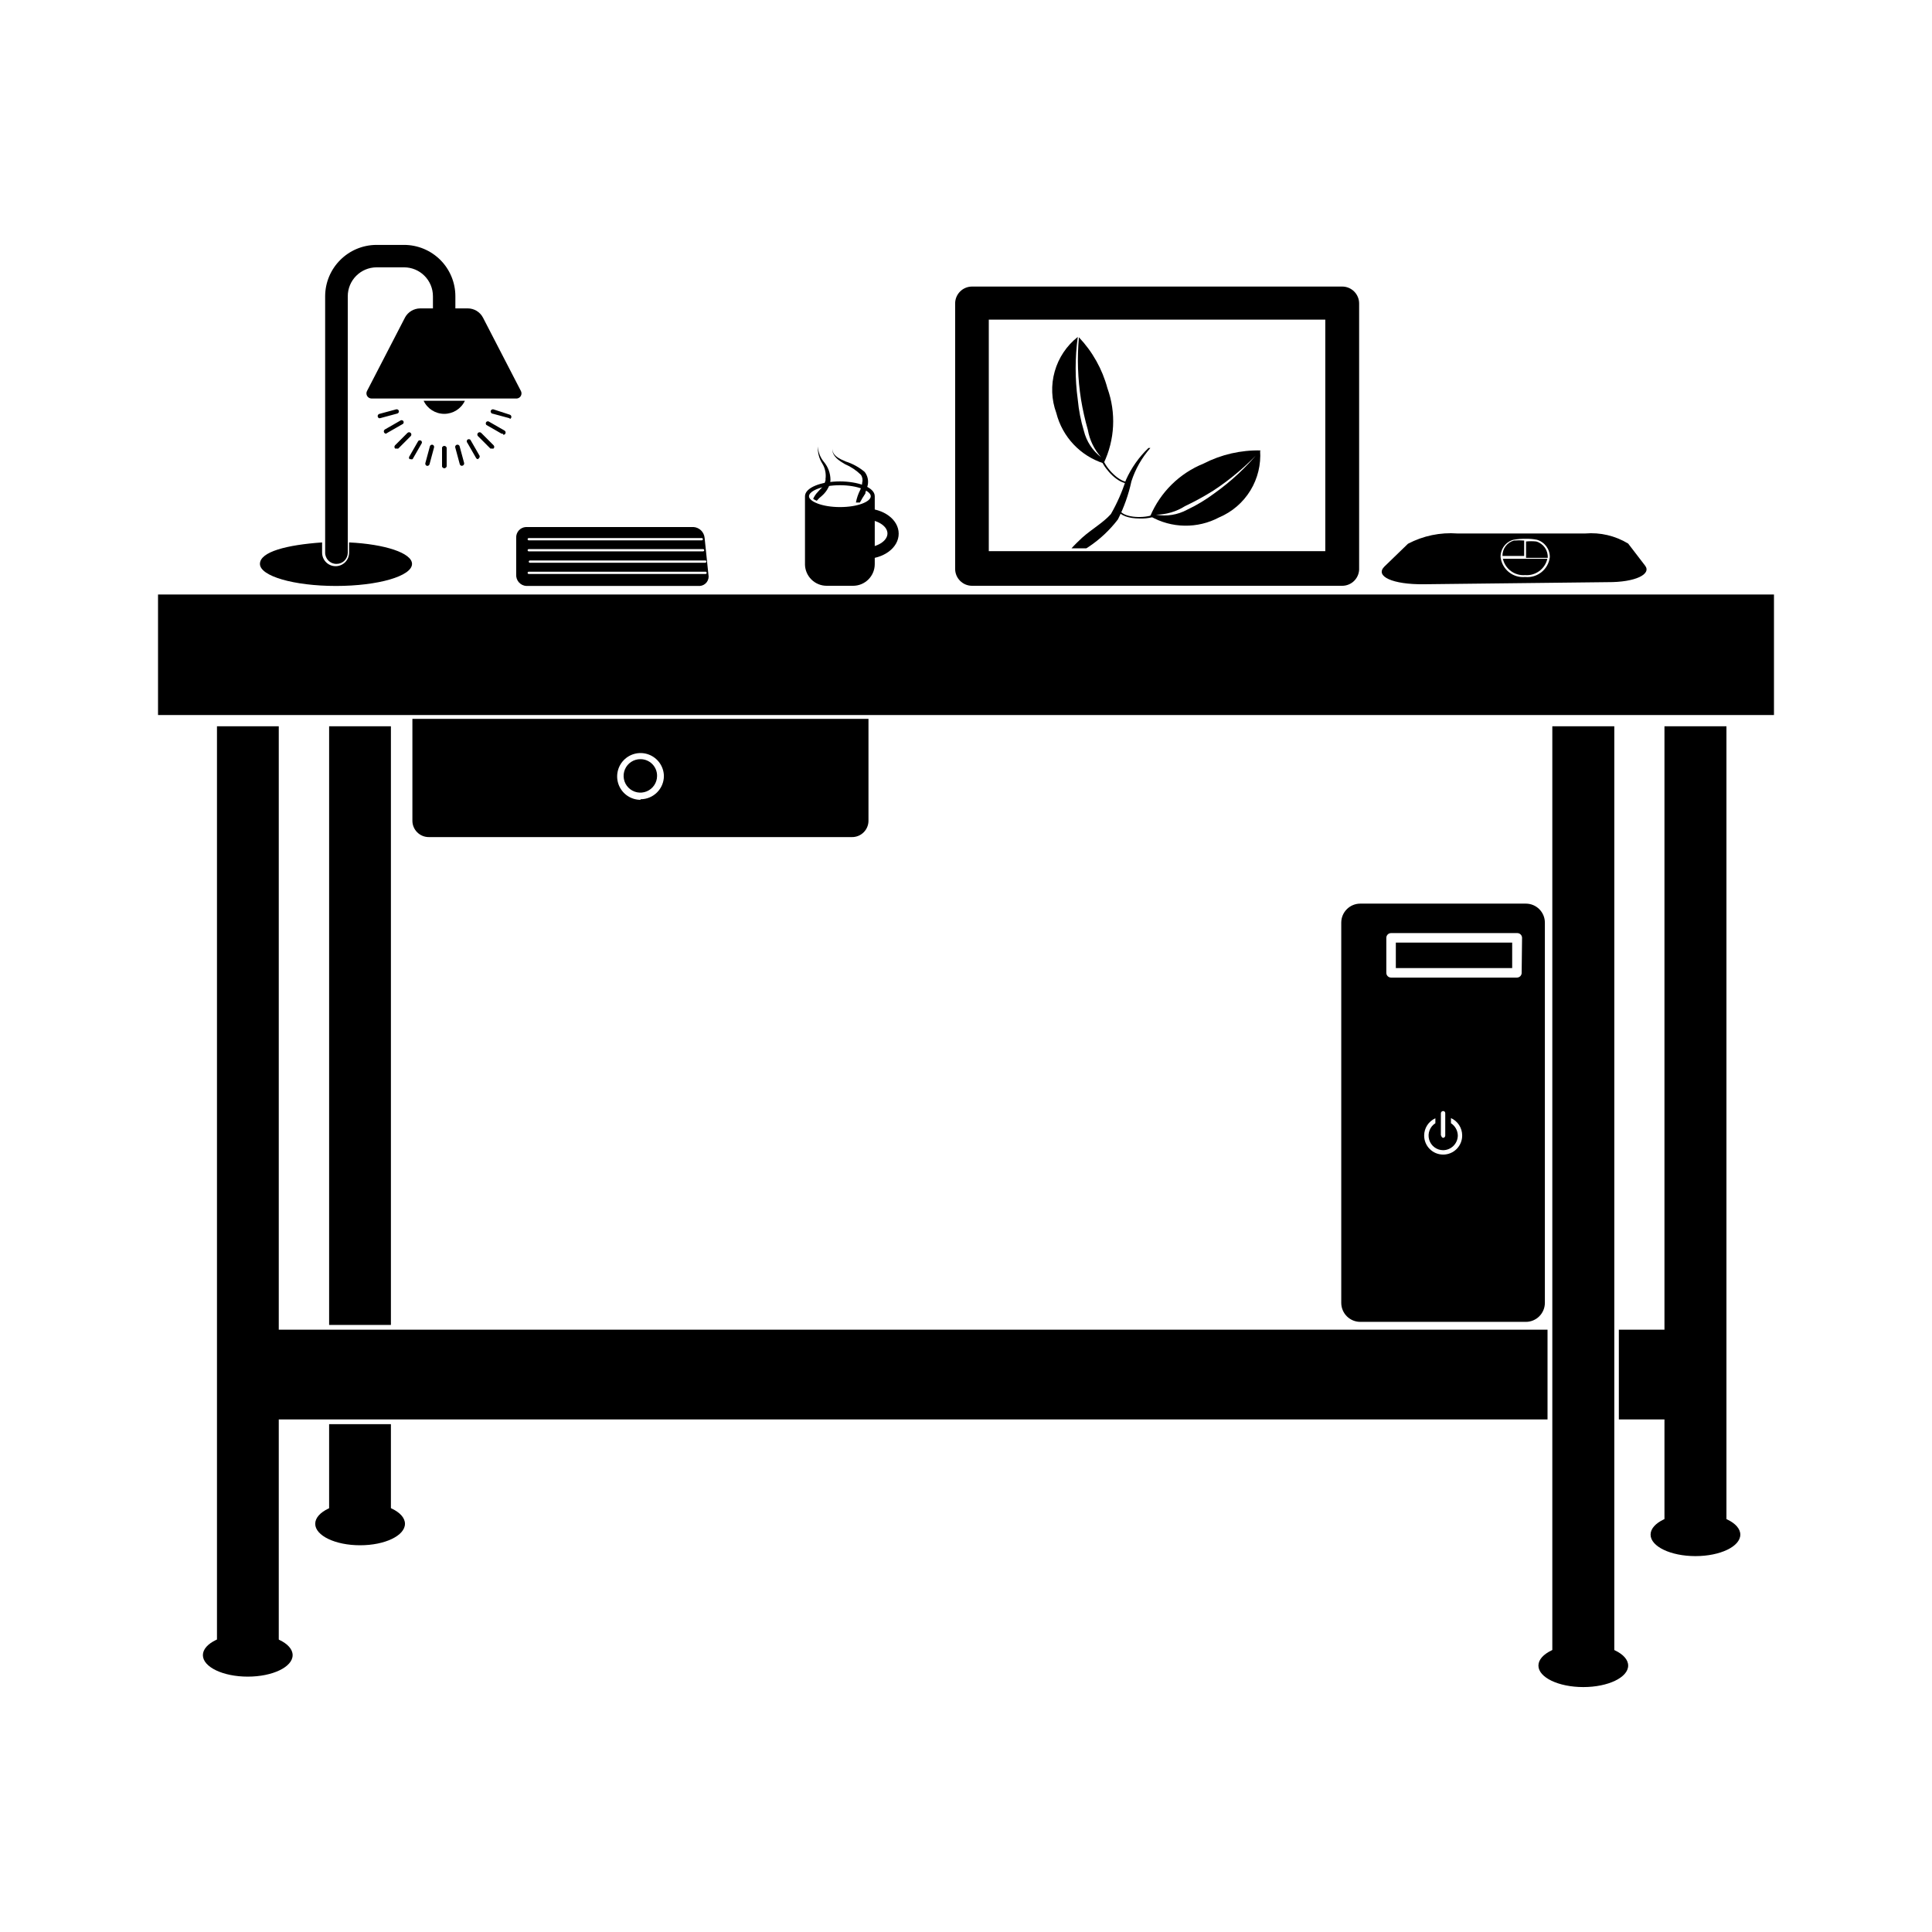
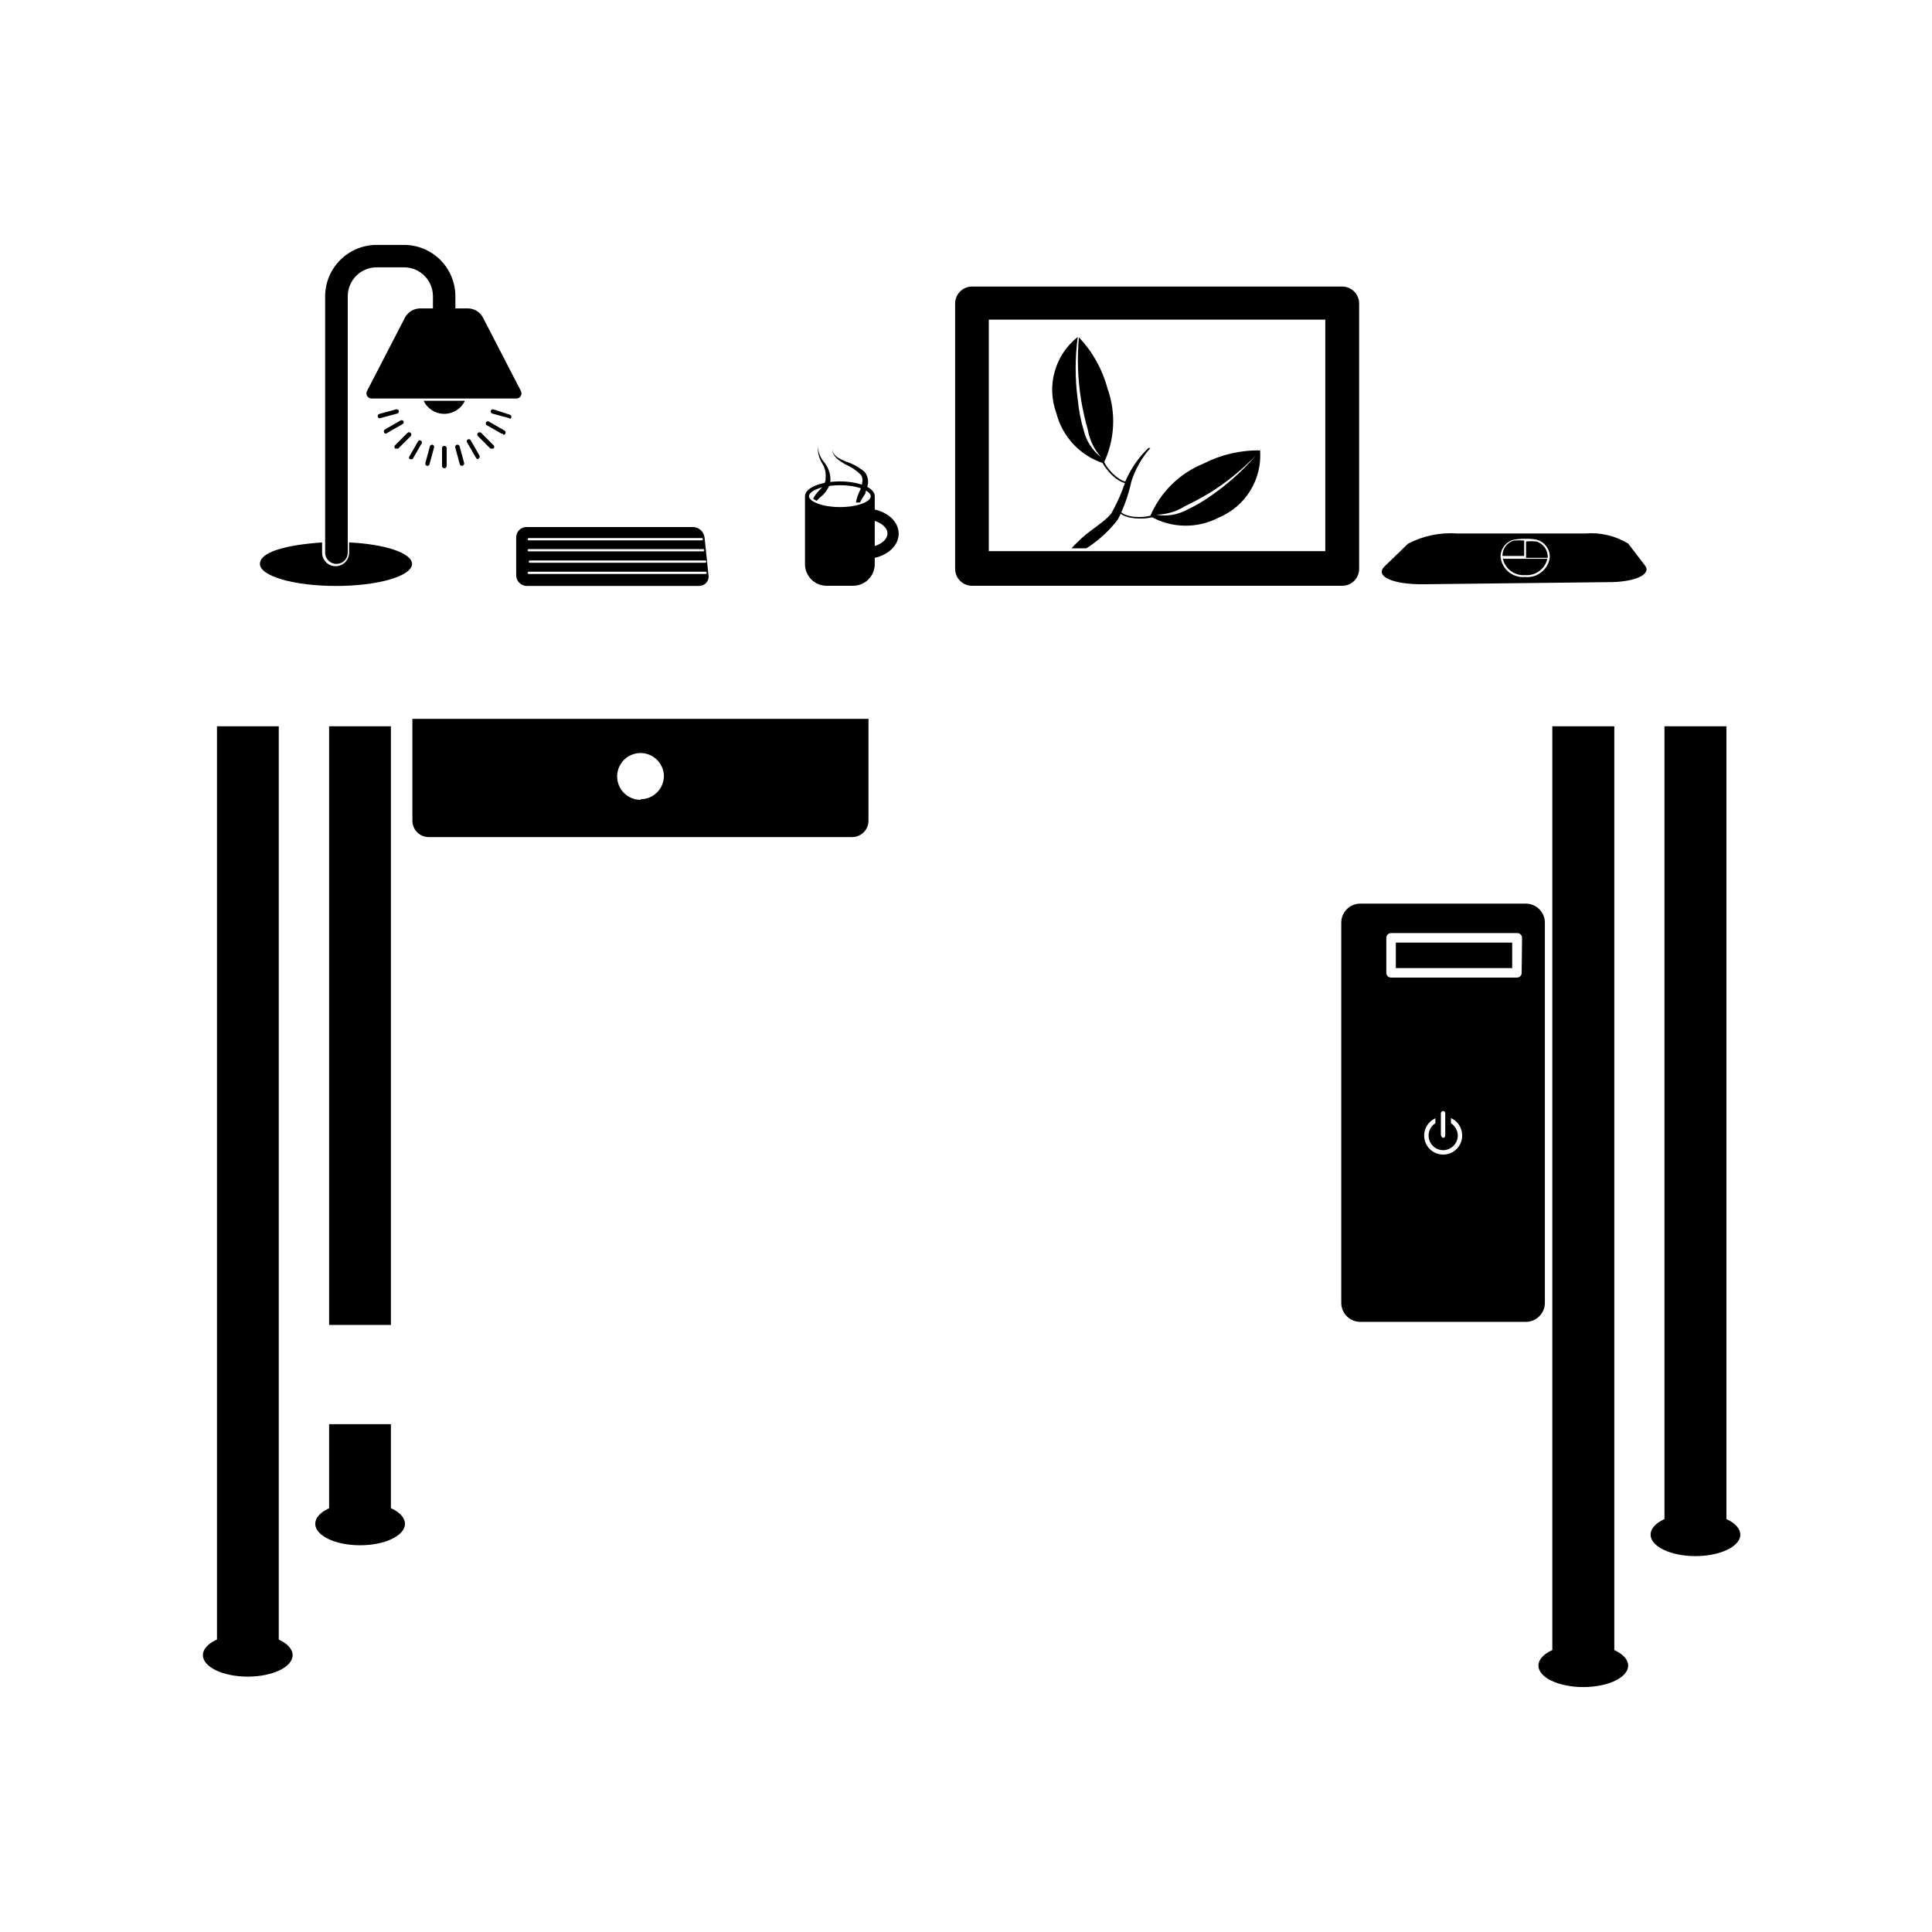
<svg xmlns="http://www.w3.org/2000/svg" fill="#000000" width="800px" height="800px" version="1.1" viewBox="144 144 512 512">
  <g>
-     <path d="m318.13 349.62c0 1.797-1.086 3.418-2.75 4.102-1.66 0.684-3.57 0.293-4.836-0.984s-1.629-3.195-0.93-4.848c0.703-1.656 2.336-2.723 4.133-2.703 1.172 0 2.293 0.469 3.117 1.301 0.824 0.836 1.281 1.961 1.266 3.133z" />
    <path d="m253.29 334.5v26.953c-0.012 1.168 0.445 2.289 1.27 3.113 0.824 0.824 1.945 1.285 3.113 1.27h112.1c1.168 0.016 2.289-0.445 3.113-1.27 0.828-0.824 1.285-1.945 1.27-3.113v-26.953zm60.457 21.461c-2.492 0-4.742-1.492-5.711-3.793-0.965-2.297-0.461-4.949 1.277-6.731 1.742-1.785 4.383-2.352 6.703-1.441 2.32 0.914 3.867 3.125 3.926 5.617 0 3.422-2.773 6.195-6.195 6.195z" />
    <path d="m201.5 336.47h16.375v246.16h-16.375z" />
    <path d="m231.22 336.47h16.375v158.65h-16.375z" />
    <path d="m231.22 521.42h16.375v24.684c0 0.836-0.68 1.512-1.512 1.512h-13.352c-0.836 0-1.512-0.676-1.512-1.512z" />
    <path d="m555.38 336.47h16.426v248.98h-16.426z" />
    <path d="m585.1 336.47h16.426v214.22h-16.426z" />
-     <path d="m185.88 301.55h428.24v31.941h-428.24z" />
    <path d="m251.32 547.82c0 3.144-5.324 5.691-11.891 5.691s-11.891-2.547-11.891-5.691c0-3.144 5.324-5.691 11.891-5.691s11.891 2.547 11.891 5.691" />
    <path d="m221.55 582.63c0 3.144-5.324 5.695-11.891 5.695s-11.891-2.551-11.891-5.695c0-3.144 5.324-5.691 11.891-5.691s11.891 2.547 11.891 5.691" />
    <path d="m605.2 550.69c0 3.144-5.324 5.695-11.891 5.695s-11.887-2.551-11.887-5.695 5.32-5.691 11.887-5.691 11.891 2.547 11.891 5.691" />
    <path d="m575.48 585.4c0 3.141-5.324 5.691-11.891 5.691-6.566 0-11.891-2.551-11.891-5.691 0-3.144 5.324-5.695 11.891-5.695 6.566 0 11.891 2.551 11.891 5.695" />
    <path d="m233.14 293.44c-1.641 0-2.973-1.328-2.973-2.973v-67.961c0.027-7.504 6.102-13.578 13.602-13.605h7.309c3.606 0 7.066 1.434 9.617 3.984 2.551 2.551 3.984 6.012 3.984 9.621v8.566-0.004c0 1.641-1.332 2.973-2.973 2.973s-2.973-1.332-2.973-2.973v-8.566 0.004c0-4.231-3.43-7.66-7.656-7.66h-7.258c-4.227 0-7.656 3.43-7.656 7.66v68.016-0.004c-0.016 0.789-0.34 1.539-0.906 2.09-0.566 0.547-1.328 0.848-2.117 0.832z" />
    <path d="m281 249.61h-38.543c-0.469-0.004-0.902-0.25-1.148-0.648-0.246-0.398-0.27-0.898-0.059-1.316l10.078-19.496-0.004-0.004c0.805-1.477 2.348-2.402 4.031-2.418h12.594c1.691-0.008 3.242 0.926 4.031 2.418l10.078 19.496v0.004c0.199 0.395 0.191 0.863-0.02 1.258-0.211 0.391-0.598 0.652-1.039 0.707z" />
    <path d="m261.75 268.05c-0.336 0-0.605-0.27-0.605-0.605v-4.637 0.004c0-0.336 0.27-0.605 0.605-0.605 0.332 0 0.605 0.27 0.605 0.605v4.637-0.004c0 0.336-0.273 0.605-0.605 0.605z" />
    <path d="m261.75 268.05c-0.336 0-0.605-0.27-0.605-0.605v-4.637 0.004c0-0.336 0.27-0.605 0.605-0.605 0.332 0 0.605 0.27 0.605 0.605v4.637-0.004c0 0.336-0.273 0.605-0.605 0.605z" />
    <path d="m257.12 267.45c-0.293-0.094-0.469-0.402-0.402-0.703l1.211-4.484c0.094-0.297 0.398-0.473 0.703-0.402 0.297 0.094 0.473 0.398 0.402 0.703l-1.211 4.484h0.004c-0.098 0.297-0.402 0.469-0.707 0.402z" />
    <path d="m252.84 265.68h-0.301c-0.207-0.23-0.207-0.578 0-0.809l2.316-4.031v0.004c0.23-0.207 0.574-0.207 0.805 0 0.207 0.227 0.207 0.574 0 0.805l-2.316 4.031c-0.16 0.074-0.344 0.074-0.504 0z" />
    <path d="m249.11 262.86c-0.133 0.043-0.273 0.043-0.406 0-0.113-0.113-0.176-0.27-0.176-0.43s0.062-0.316 0.176-0.43l3.273-3.273h0.004c0.113-0.113 0.266-0.18 0.426-0.18s0.316 0.066 0.43 0.18c0.113 0.113 0.176 0.266 0.176 0.43 0 0.16-0.062 0.312-0.176 0.426l-3.273 3.273v0.004c-0.148 0.059-0.309 0.059-0.453 0z" />
    <path d="m246.29 258.93c-0.262-0.016-0.484-0.195-0.551-0.445-0.07-0.254 0.031-0.52 0.25-0.664l4.031-2.316c0.227-0.207 0.574-0.207 0.805 0 0.207 0.227 0.207 0.574 0 0.805l-4.031 2.316z" />
    <path d="m244.52 254.85c-0.258-0.078-0.434-0.312-0.434-0.578 0-0.27 0.176-0.504 0.434-0.582l4.484-1.211v0.004c0.305-0.07 0.609 0.105 0.703 0.402 0.066 0.305-0.105 0.609-0.402 0.703l-4.484 1.211z" />
    <path d="m266.39 267.45c-0.262-0.012-0.488-0.195-0.551-0.453l-1.211-4.484c-0.035-0.297 0.156-0.578 0.449-0.652 0.289-0.078 0.594 0.074 0.711 0.352l1.211 4.484h-0.004c0.066 0.305-0.105 0.609-0.402 0.703z" />
    <path d="m270.67 265.68c-0.211-0.008-0.402-0.121-0.504-0.305l-2.316-4.031-0.004 0.004c-0.203-0.23-0.203-0.578 0-0.809 0.23-0.203 0.578-0.203 0.809 0l2.316 4.031c0.207 0.23 0.207 0.578 0 0.805z" />
    <path d="m274.35 262.86c-0.129 0.043-0.273 0.043-0.402 0l-3.273-3.273v-0.004c-0.113-0.113-0.18-0.266-0.18-0.426 0-0.164 0.066-0.316 0.18-0.43s0.266-0.18 0.426-0.18 0.316 0.066 0.43 0.18l3.273 3.273c0.113 0.113 0.18 0.27 0.18 0.43s-0.066 0.316-0.18 0.43c-0.145 0.059-0.309 0.059-0.453 0z" />
    <path d="m277.22 258.93h-0.301l-4.031-2.316v-0.004c-0.203-0.227-0.203-0.574 0-0.805 0.23-0.207 0.578-0.207 0.809 0l4.031 2.316h-0.004c0.219 0.145 0.32 0.414 0.25 0.664-0.066 0.254-0.289 0.434-0.551 0.445z" />
    <path d="m279.09 254.85-4.484-1.211c-0.184-0.008-0.352-0.098-0.457-0.246-0.109-0.145-0.145-0.332-0.098-0.508 0.094-0.297 0.402-0.473 0.703-0.402l4.336 1.41c0.254 0.074 0.43 0.312 0.43 0.578 0 0.27-0.176 0.504-0.43 0.578z" />
    <path d="m267.2 250.21c-1 2.117-3.129 3.465-5.469 3.465-2.336 0-4.465-1.348-5.465-3.465z" />
    <path d="m253.19 293.44c0 3.223-8.969 5.844-20.152 5.844s-20.152-2.621-20.152-5.844 7.152-5.039 16.473-5.691v2.719h0.004c0 1.977 1.602 3.578 3.574 3.578 1.977 0 3.578-1.602 3.578-3.578v-2.719c9.523 0.453 16.676 2.82 16.676 5.691z" />
    <path d="m330.73 286.54c-0.145-1.539-1.379-2.754-2.926-2.871h-44.434c-0.723 0.039-1.398 0.363-1.883 0.902-0.48 0.539-0.727 1.25-0.688 1.969v9.676c-0.055 0.762 0.195 1.516 0.695 2.09 0.504 0.578 1.211 0.93 1.977 0.98h45.996c0.73-0.055 1.402-0.426 1.84-1.016 0.434-0.59 0.59-1.34 0.426-2.055zm0.453 6.297v0.004c0 0.078-0.035 0.156-0.09 0.211-0.059 0.059-0.133 0.09-0.215 0.09h-46.449c-0.168 0-0.305-0.137-0.305-0.301 0-0.168 0.137-0.305 0.305-0.305h46.5c0.148 0 0.277 0.105 0.301 0.254zm-47.059-6.246h45.848c0.168 0 0.301 0.137 0.301 0.305 0 0.164-0.133 0.301-0.301 0.301h-45.848c-0.164 0-0.301-0.137-0.301-0.301 0-0.168 0.137-0.305 0.301-0.305zm0 2.922h46.199c0.168 0 0.305 0.137 0.305 0.305 0 0.164-0.137 0.301-0.305 0.301h-46.199c-0.164 0-0.301-0.137-0.301-0.301 0-0.168 0.137-0.305 0.301-0.305zm46.855 6.602h-46.855c-0.164 0-0.301-0.137-0.301-0.301 0-0.168 0.137-0.305 0.301-0.305h46.855c0.168 0 0.301 0.137 0.301 0.305 0 0.164-0.133 0.301-0.301 0.301z" />
-     <path d="m213.59 496.38h340.52v23.781l-340.52-0.004c-6.566 0-11.891-5.324-11.891-11.891s5.324-11.887 11.891-11.887z" />
-     <path d="m597.04 508.27c0 3.164-1.262 6.195-3.5 8.426-2.242 2.231-5.277 3.481-8.441 3.465h-12.09v-23.777h12.09c6.574 0 11.914 5.312 11.941 11.887z" />
    <path d="m499.7 299.24h-98.094c-2.477 0-4.484-2.008-4.484-4.484v-70.332c0-2.477 2.008-4.484 4.484-4.484h98.094c1.188 0 2.328 0.473 3.168 1.312 0.844 0.84 1.316 1.98 1.316 3.172v70.078c0.066 1.234-0.375 2.438-1.223 3.336-0.848 0.895-2.027 1.402-3.262 1.402zm-93.66-9.172h89.176v-61.363h-89.176z" />
    <path d="m477.94 263.37c-3.516 4.324-7.598 8.156-12.141 11.383-2.254 1.684-4.664 3.133-7.207 4.336-2.523 1.363-5.438 1.824-8.262 1.309 2.731-0.02 5.402-0.805 7.711-2.266 2.562-1.215 5.051-2.578 7.453-4.082 4.625-3.027 8.855-6.617 12.598-10.68-5.25-0.121-10.445 1.074-15.113 3.473-6.394 2.582-11.488 7.606-14.16 13.957 5.641 3.242 12.547 3.356 18.289 0.301 3.434-1.453 6.324-3.945 8.266-7.125 1.941-3.18 2.84-6.891 2.566-10.605z" />
    <path d="m445.89 281.4c-2.57 0-5.039-0.707-5.742-2.266h0.555c0.805 1.914 5.691 2.367 8.766 1.359v0.555c-1.168 0.293-2.375 0.414-3.578 0.352z" />
    <path d="m437.48 246.89c-1.355-5.059-3.953-9.699-7.555-13.5-0.496 5.492-0.309 11.023 0.555 16.473 0.449 2.719 1.055 5.41 1.812 8.062 0.469 2.699 1.691 5.215 3.527 7.254-2.281-1.742-3.902-4.215-4.586-7.004-0.812-2.691-1.352-5.461-1.613-8.262-0.75-5.516-0.75-11.109 0-16.625-2.953 2.328-5.09 5.531-6.113 9.152-1.023 3.617-0.875 7.469 0.422 11 1.602 6.316 6.34 11.359 12.543 13.352 2.984-6.234 3.348-13.402 1.008-19.902z" />
    <path d="m442.77 272.08c-2.418 0-5.742-3.375-6.902-6.047h0.555c1.258 2.922 5.039 6.246 6.902 5.594v0.555z" />
    <path d="m448.87 262.71c-2.273 2.574-3.992 5.594-5.039 8.867-0.754 3.496-1.957 6.883-3.574 10.074-2.144 2.805-4.731 5.238-7.66 7.207l-0.707 0.453h-3.93c0.906-1.008 1.863-1.914 2.769-2.769 2.57-2.316 5.594-3.981 7.656-6.297l0.008-0.004c1.637-2.859 2.973-5.879 3.977-9.016 1.426-3.203 3.465-6.094 5.996-8.516z" />
    <path d="m548.17 296.41c2.769 0.219 5.277-1.625 5.894-4.332h-11.789c0.617 2.707 3.129 4.551 5.894 4.332z" />
    <path d="m547.92 287.25c-0.906-0.078-1.816-0.078-2.723 0-1.824 0.508-3.066 2.188-3.023 4.082h5.742z" />
    <path d="m551.14 287.5c-0.902-0.098-1.816-0.098-2.719 0v4.332h5.742v0.004c0.129-1.973-1.125-3.773-3.023-4.336z" />
    <path d="m579.96 293.89-4.484-5.844c-3.418-2.07-7.406-3.004-11.387-2.668h-33.855c-4.535-0.34-9.074 0.605-13.102 2.719l-6.297 6.098c-2.469 2.519 2.168 4.734 10.531 4.637l48.719-0.555c7.305 0.047 11.637-2.117 9.875-4.387zm-31.789 3.023h-0.004c-3.242 0.297-6.129-2.055-6.5-5.289-0.047-2.137 1.367-4.027 3.426-4.586 1.066-0.188 2.144-0.27 3.227-0.25 0.996-0.031 1.992 0.055 2.973 0.25 2.039 0.59 3.441 2.461 3.426 4.586-0.371 3.258-3.289 5.613-6.551 5.289z" />
    <path d="m366.6 271.58c-5.039 0-9.27 1.664-9.27 3.93v17.984h-0.004c0 1.531 0.613 3 1.703 4.082 1.086 1.078 2.559 1.676 4.094 1.664h6.953-0.004c3.176 0 5.746-2.574 5.746-5.746v-17.984c0-2.469-4.688-3.93-9.219-3.93zm0 1.008c4.684 0 8.16 1.512 8.16 2.922 0 1.41-3.375 2.871-8.16 2.871s-8.211-1.512-8.211-2.871c-0.004-1.359 3.371-2.922 8.211-2.922z" />
    <path d="m373.14 292.13c-5.039 0-9.02-2.973-9.02-6.699 0-3.727 3.981-6.699 9.02-6.699 5.039 0 9.02 2.973 9.02 6.699 0 3.727-3.981 6.699-9.02 6.699zm0-10.48c-3.273 0-6.047 1.715-6.047 3.727 0 2.016 2.769 3.727 6.047 3.727 3.273 0 6.047-1.715 6.047-3.727 0-2.012-2.769-3.727-6.047-3.727z" />
    <path d="m364.08 271.12c0 0.723-0.191 1.438-0.555 2.066-0.418 0.844-1 1.598-1.715 2.215-0.5 0.383-0.957 0.824-1.359 1.309-0.336-0.137-0.656-0.305-0.957-0.504 0.301-0.691 0.727-1.324 1.258-1.863l0.555-0.605c0.727-0.637 1.234-1.48 1.461-2.418 0.023-0.113 0.023-0.234 0-0.352 0.203-1.434-0.098-2.894-0.855-4.133-0.855-1.348-1.262-2.938-1.16-4.531 0.07 1.516 0.637 2.969 1.613 4.129 1.094 1.32 1.699 2.973 1.715 4.688z" />
    <path d="m373.95 272.59c-0.148 0.652-0.352 1.293-0.605 1.914v0.25c-0.531 0.781-1.02 1.586-1.461 2.418h-1.059c0.223-1.172 0.613-2.309 1.16-3.375 0.293-0.598 0.461-1.246 0.504-1.914 0.199-0.707 0.07-1.465-0.355-2.066-1.223-1.191-2.656-2.148-4.231-2.82-1.461-0.855-3.426-2.066-3.324-4.082 0 1.863 1.965 2.719 3.527 3.375l-0.004 0.004c1.848 0.582 3.559 1.523 5.039 2.769 0.785 0.996 1.078 2.289 0.809 3.527z" />
    <path d="m513.91 393.8h30.832v6.75h-30.832z" />
    <path d="m548.37 383.47h-43.883c-2.781 0-5.039 2.258-5.039 5.039v100.76c0 1.336 0.531 2.617 1.477 3.562 0.945 0.945 2.227 1.477 3.562 1.477h43.883c1.336 0 2.617-0.531 3.562-1.477 0.945-0.945 1.477-2.227 1.477-3.562v-100.76c0-2.781-2.258-5.039-5.039-5.039zm-21.918 66.504c-2.781 0-5.035-2.254-5.035-5.039 0.004-1.98 1.164-3.773 2.973-4.582v1.309c-1.457 0.922-2.125 2.695-1.648 4.352 0.477 1.652 1.988 2.797 3.711 2.801 2.133-0.027 3.856-1.746 3.883-3.879-0.023-1.324-0.703-2.551-1.816-3.273v-1.359c1.805 0.809 2.969 2.606 2.973 4.582 0.016 1.348-0.512 2.641-1.457 3.598-0.945 0.953-2.234 1.492-3.582 1.492zm-0.605-5.039 0.004-5.894c0-0.332 0.27-0.605 0.602-0.605 0.156 0 0.309 0.066 0.414 0.18 0.105 0.117 0.156 0.27 0.141 0.426v5.894c0.004 0.316-0.238 0.578-0.555 0.605-0.293-0.051-0.508-0.305-0.504-0.605zm21.41-43.125h0.004c0 0.332-0.133 0.652-0.367 0.891-0.238 0.234-0.559 0.367-0.891 0.367h-33.355c-0.695 0-1.258-0.562-1.258-1.258v-9.27c0-0.695 0.562-1.262 1.258-1.262h33.453c0.336 0 0.656 0.133 0.891 0.371 0.238 0.234 0.371 0.555 0.371 0.891z" />
  </g>
</svg>